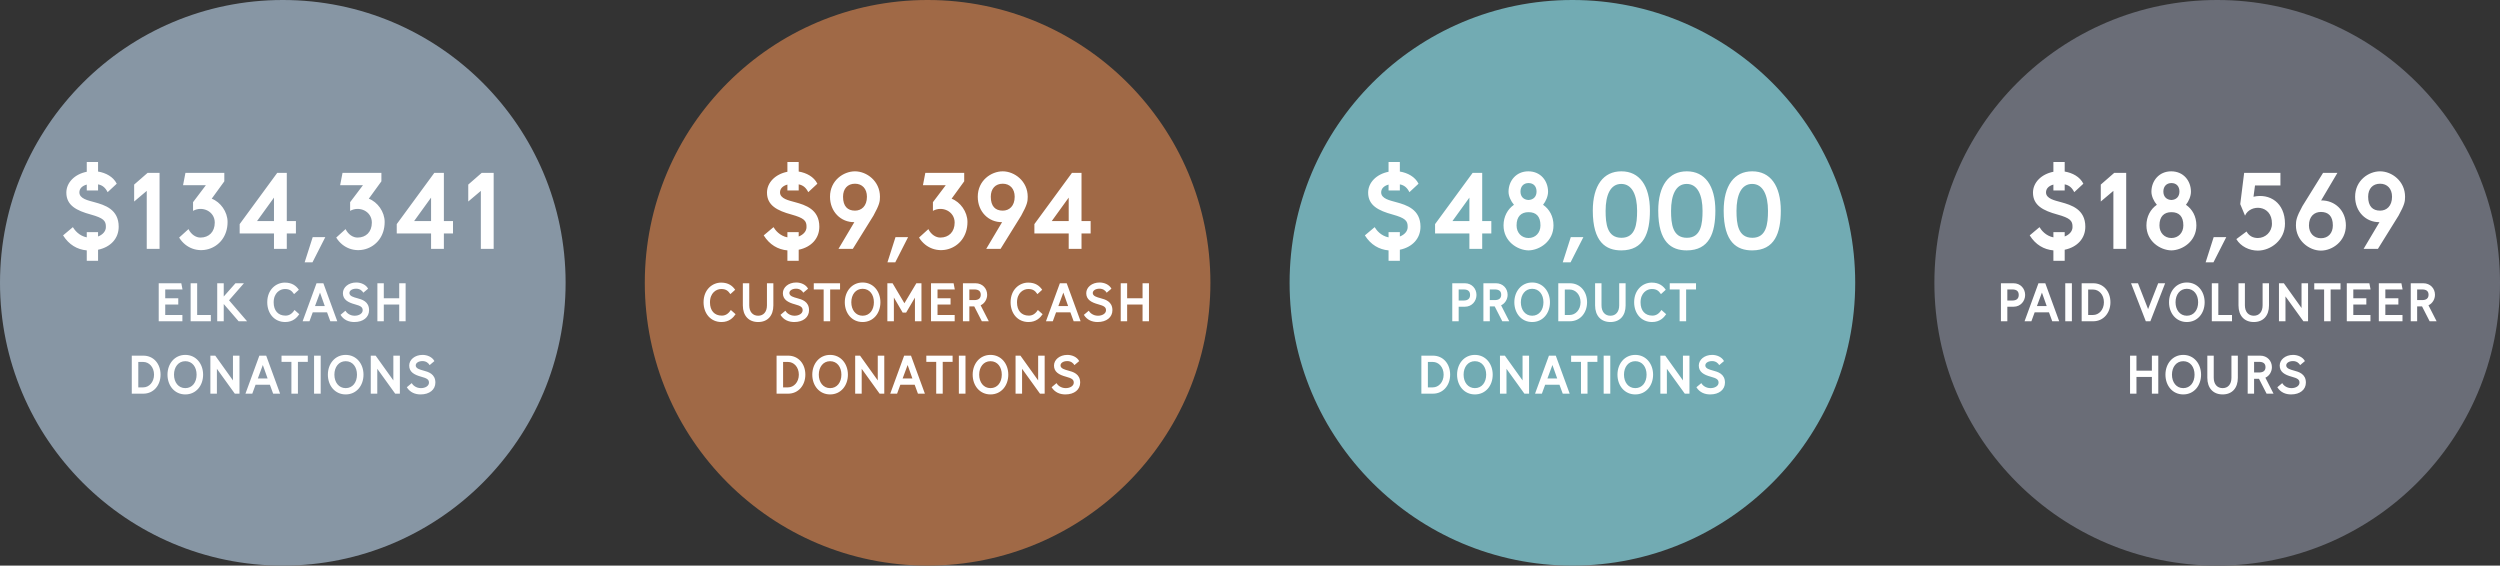
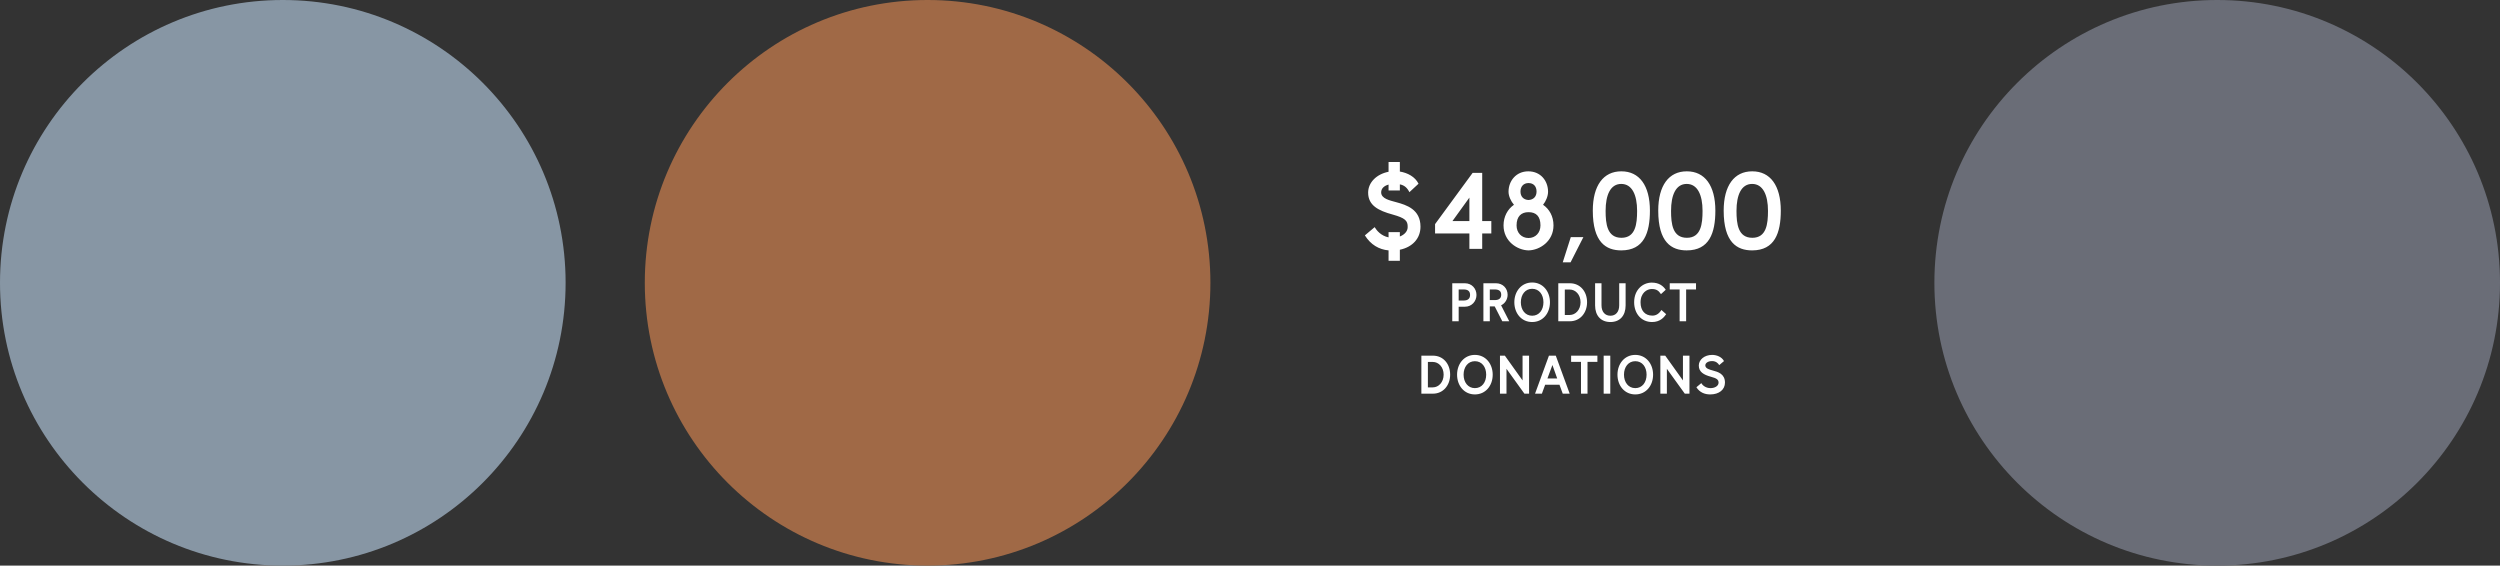
<svg xmlns="http://www.w3.org/2000/svg" width="1105" height="250" viewBox="0 0 1105 250" fill="none">
  <rect x="0" y="0" width="1105" height="250" fill="#333333" stroke="none" />
  <circle cx="125" cy="125" r="125" fill="#8796A4" />
-   <path d="M38.35 81.584C36.238 82.16 35.086 83.408 35.086 85.04C35.086 87.824 38.926 88.592 41.71 89.36C46.318 90.608 52.462 92.528 52.462 100.208C52.462 105.392 48.91 109.232 43.342 110.384V115.28H38.35V110.672C34.126 110.288 30.478 108.176 27.886 104.048L27.982 103.952L32.206 100.4C33.07 101.84 34.99 104.24 38.35 104.912V102.608H43.342V104.528C45.358 103.76 46.798 102.224 46.798 100.4C46.894 97.52 45.646 96.368 40.174 94.832C33.838 93.104 29.326 90.8 29.326 85.136C29.326 80.72 32.974 76.976 38.35 75.92V71.6H43.342V75.824C46.798 76.4 50.062 78.128 51.598 81.2L47.566 84.944C46.606 83.024 45.358 81.872 43.342 81.488V84.176H38.35V81.584ZM65.245 76.4H70.525V110H64.861V84.368L59.293 89.072V81.584L65.245 76.4ZM93.58 87.824C97.42 89.264 100.588 93.584 100.588 98.096C100.588 110.96 85.324 114.896 79.18 105.008L83.308 101.264C84.556 103.76 86.668 105.008 88.588 105.008C92.332 105.008 94.924 102.512 94.924 98.384C94.924 93.392 89.452 90.896 85.324 93.2V89.36L90.988 81.872H80.908L81.964 76.4H99.148V80.144L93.58 87.824ZM130.795 97.712V103.184H126.763V110H121.099V103.184H105.931V99.056L122.539 76.4H126.763V97.712H130.795ZM121.099 97.712V87.344L113.611 97.712H121.099ZM143.777 104.816L138.113 115.952H134.657L138.209 104.816H143.777ZM163.011 87.824C166.851 89.264 170.019 93.584 170.019 98.096C170.019 110.96 154.755 114.896 148.611 105.008L152.739 101.264C153.987 103.76 156.099 105.008 158.019 105.008C161.763 105.008 164.355 102.512 164.355 98.384C164.355 93.392 158.883 90.896 154.755 93.2V89.36L160.419 81.872H150.339L151.395 76.4H168.579V80.144L163.011 87.824ZM200.226 97.712V103.184H196.194V110H190.53V103.184H175.362V99.056L191.97 76.4H196.194V97.712H200.226ZM190.53 97.712V87.344L183.042 97.712H190.53ZM212.92 76.4H218.2V110H212.536V84.368L206.968 89.072V81.584L212.92 76.4ZM70.153 142V125.2H80.136L80.665 127.936H73.032V131.824H78.793V134.608H73.032V139.216H80.617V142H70.153ZM84.264 142V125.2H87.144V139.216H93.192V142H84.264ZM105.466 142L98.89 134.368V142H96.01V125.2H98.89V131.056L104.074 125.2H107.818L101.242 132.736L109.21 142H105.466ZM132.287 138.88C131.231 140.416 129.455 142.336 126.047 142.336C121.247 142.336 118.127 138.544 118.127 133.6C118.127 127.984 122.015 124.912 125.903 124.912C129.167 124.912 130.943 126.4 132.095 128.08L129.983 130C128.879 128.368 127.871 127.744 125.903 127.744C123.791 127.744 120.959 129.424 120.959 133.648C120.959 137.296 122.927 139.504 126.191 139.504C127.823 139.504 129.119 138.688 130.175 137.008L132.287 138.88ZM144.562 138.064H138.226L136.786 142H133.762L139.906 125.2H142.93L149.074 142H146.002L144.562 138.064ZM143.554 135.28L141.442 129.328L139.234 135.28H143.554ZM150.509 139.168L150.557 139.12L152.669 137.344C153.149 138.208 154.541 139.552 156.749 139.552C158.669 139.552 160.253 138.592 160.301 137.2C160.349 135.76 159.389 135.184 156.893 134.512C153.725 133.648 151.565 132.4 151.565 129.568C151.565 127.024 154.013 124.864 157.469 124.864C159.533 124.864 161.741 125.776 162.701 127.6L160.589 129.376C160.061 128.464 159.053 127.6 157.421 127.6C155.693 127.6 154.445 128.416 154.445 129.52C154.445 130.912 156.413 131.392 157.805 131.776C160.013 132.352 163.133 133.264 163.133 137.104C163.133 140.224 160.541 142.336 156.605 142.336C154.205 142.336 151.949 141.472 150.509 139.168ZM179.287 125.2V142H176.455V134.608H169.639V142H166.807V125.2H169.639V131.824H176.455V125.2H179.287ZM58.246 174V157.2H63.382C67.846 157.2 70.966 160.752 70.966 165.6C70.966 170.352 67.846 174 63.382 174H58.246ZM63.046 171.216H63.334C65.83 171.216 68.086 168.96 68.086 165.6C68.086 162.192 65.83 159.984 63.334 159.984H61.126V171.216H63.046ZM89.775 165.6C89.775 170.448 86.654 174.336 81.903 174.336C77.15 174.336 74.031 170.448 74.031 165.6C74.031 160.8 77.15 156.864 81.903 156.864C86.654 156.864 89.775 160.8 89.775 165.6ZM86.894 165.6C86.894 162.24 85.022 159.648 81.903 159.648C78.831 159.648 76.91 162.24 76.91 165.6C76.91 168.96 78.831 171.552 81.903 171.552C85.022 171.552 86.894 168.96 86.894 165.6ZM105.851 157.2V174H103.787L95.867 163.008V174H92.987V157.2H95.147L102.971 168.144V157.2H105.851ZM119.29 170.064H112.954L111.514 174H108.49L114.634 157.2H117.658L123.802 174H120.73L119.29 170.064ZM118.282 167.28L116.17 161.328L113.962 167.28H118.282ZM136.049 159.936H131.681V174H128.801V159.936H124.433V157.2H136.049V159.936ZM138.817 174V157.2H141.745V174H138.817ZM160.665 165.6C160.665 170.448 157.545 174.336 152.793 174.336C148.041 174.336 144.921 170.448 144.921 165.6C144.921 160.8 148.041 156.864 152.793 156.864C157.545 156.864 160.665 160.8 160.665 165.6ZM157.785 165.6C157.785 162.24 155.913 159.648 152.793 159.648C149.721 159.648 147.801 162.24 147.801 165.6C147.801 168.96 149.721 171.552 152.793 171.552C155.913 171.552 157.785 168.96 157.785 165.6ZM176.741 157.2V174H174.677L166.757 163.008V174H163.877V157.2H166.037L173.861 168.144V157.2H176.741ZM179.812 171.168L179.86 171.12L181.972 169.344C182.452 170.208 183.844 171.552 186.052 171.552C187.972 171.552 189.556 170.592 189.604 169.2C189.652 167.76 188.692 167.184 186.196 166.512C183.028 165.648 180.868 164.4 180.868 161.568C180.868 159.024 183.316 156.864 186.772 156.864C188.836 156.864 191.044 157.776 192.004 159.6L189.892 161.376C189.364 160.464 188.356 159.6 186.724 159.6C184.996 159.6 183.748 160.416 183.748 161.52C183.748 162.912 185.716 163.392 187.108 163.776C189.316 164.352 192.436 165.264 192.436 169.104C192.436 172.224 189.844 174.336 185.908 174.336C183.508 174.336 181.252 173.472 179.812 171.168Z" fill="white" />
  <circle cx="410" cy="125" r="125" fill="#A06946" />
-   <path d="M348.032 81.584C345.92 82.16 344.768 83.408 344.768 85.04C344.768 87.824 348.608 88.592 351.392 89.36C356 90.608 362.144 92.528 362.144 100.208C362.144 105.392 358.592 109.232 353.024 110.384V115.28H348.032V110.672C343.808 110.288 340.16 108.176 337.568 104.048L337.664 103.952L341.888 100.4C342.752 101.84 344.672 104.24 348.032 104.912V102.608H353.024V104.528C355.04 103.76 356.48 102.224 356.48 100.4C356.576 97.52 355.328 96.368 349.856 94.832C343.52 93.104 339.008 90.8 339.008 85.136C339.008 80.72 342.656 76.976 348.032 75.92V71.6H353.024V75.824C356.48 76.4 359.744 78.128 361.28 81.2L357.248 84.944C356.288 83.024 355.04 81.872 353.024 81.488V84.176H348.032V81.584ZM377.616 98.192C371.664 98.288 366.864 93.584 366.864 86.96C366.864 79.76 372.816 75.728 377.904 75.728C383.088 75.728 388.944 80.048 388.944 86.96C388.944 89.072 388.752 90.416 386.064 95.312L376.944 110H370.608L377.616 98.192ZM377.904 93.104C380.784 93.104 383.184 91.088 383.184 86.96C383.184 83.408 381.072 81.2 377.904 81.2C374.64 81.2 372.624 83.408 372.624 86.96C372.624 91.184 374.64 93.104 377.904 93.104ZM401.375 104.816L395.711 115.952H392.255L395.807 104.816H401.375ZM420.61 87.824C424.45 89.264 427.618 93.584 427.618 98.096C427.618 110.96 412.354 114.896 406.21 105.008L410.338 101.264C411.586 103.76 413.698 105.008 415.618 105.008C419.362 105.008 421.954 102.512 421.954 98.384C421.954 93.392 416.482 90.896 412.354 93.2V89.36L418.018 81.872H407.938L408.994 76.4H426.178V80.144L420.61 87.824ZM442.922 98.192C436.97 98.288 432.17 93.584 432.17 86.96C432.17 79.76 438.122 75.728 443.21 75.728C448.394 75.728 454.25 80.048 454.25 86.96C454.25 89.072 454.058 90.416 451.37 95.312L442.25 110H435.914L442.922 98.192ZM443.21 93.104C446.09 93.104 448.49 91.088 448.49 86.96C448.49 83.408 446.378 81.2 443.21 81.2C439.946 81.2 437.93 83.408 437.93 86.96C437.93 91.184 439.946 93.104 443.21 93.104ZM482.062 97.712V103.184H478.03V110H472.366V103.184H457.198V99.056L473.806 76.4H478.03V97.712H482.062ZM472.366 97.712V87.344L464.878 97.712H472.366ZM325.134 138.88C324.078 140.416 322.302 142.336 318.894 142.336C314.094 142.336 310.974 138.544 310.974 133.6C310.974 127.984 314.862 124.912 318.75 124.912C322.014 124.912 323.79 126.4 324.942 128.08L322.83 130C321.726 128.368 320.718 127.744 318.75 127.744C316.638 127.744 313.806 129.424 313.806 133.648C313.806 137.296 315.774 139.504 319.038 139.504C320.67 139.504 321.966 138.688 323.022 137.008L325.134 138.88ZM328.336 134.992V125.2H331.168V134.944C331.168 137.872 332.752 139.552 335.104 139.552C337.456 139.552 338.992 137.872 338.992 134.944V125.2H341.824V134.992C341.824 139.552 339.28 142.336 335.104 142.336C330.928 142.336 328.336 139.552 328.336 134.992ZM344.973 139.168L345.021 139.12L347.133 137.344C347.613 138.208 349.005 139.552 351.213 139.552C353.133 139.552 354.717 138.592 354.765 137.2C354.813 135.76 353.853 135.184 351.357 134.512C348.189 133.648 346.029 132.4 346.029 129.568C346.029 127.024 348.477 124.864 351.933 124.864C353.997 124.864 356.205 125.776 357.165 127.6L355.053 129.376C354.525 128.464 353.517 127.6 351.885 127.6C350.157 127.6 348.909 128.416 348.909 129.52C348.909 130.912 350.877 131.392 352.269 131.776C354.477 132.352 357.597 133.264 357.597 137.104C357.597 140.224 355.005 142.336 351.069 142.336C348.669 142.336 346.413 141.472 344.973 139.168ZM371.303 127.936H366.935V142H364.055V127.936H359.687V125.2H371.303V127.936ZM389.143 133.6C389.143 138.448 386.023 142.336 381.271 142.336C376.519 142.336 373.399 138.448 373.399 133.6C373.399 128.8 376.519 124.864 381.271 124.864C386.023 124.864 389.143 128.8 389.143 133.6ZM386.263 133.6C386.263 130.24 384.391 127.648 381.271 127.648C378.199 127.648 376.279 130.24 376.279 133.6C376.279 136.96 378.199 139.552 381.271 139.552C384.391 139.552 386.263 136.96 386.263 133.6ZM407.284 125.2V142H404.404V131.536L400.516 138.16H398.98L395.092 131.488V142H392.212V125.2H394.516L399.748 134.032L405.028 125.2H407.284ZM411.507 142V125.2H421.491L422.019 127.936H414.387V131.824H420.147V134.608H414.387V139.216H421.971V142H411.507ZM433.971 142L430.611 135.424H428.451V142H425.619V125.2H431.187C434.259 125.2 436.323 127.504 436.323 130.288C436.323 132.256 435.219 134.128 433.443 134.944L437.043 142H433.971ZM428.451 132.64H430.659C432.531 132.64 433.491 131.824 433.491 130.288C433.491 128.656 432.483 127.936 430.659 127.936H428.451V132.64ZM460.842 138.88C459.786 140.416 458.01 142.336 454.602 142.336C449.802 142.336 446.682 138.544 446.682 133.6C446.682 127.984 450.57 124.912 454.458 124.912C457.722 124.912 459.498 126.4 460.65 128.08L458.538 130C457.434 128.368 456.426 127.744 454.458 127.744C452.346 127.744 449.514 129.424 449.514 133.648C449.514 137.296 451.482 139.504 454.746 139.504C456.378 139.504 457.674 138.688 458.73 137.008L460.842 138.88ZM473.116 138.064H466.78L465.34 142H462.316L468.46 125.2H471.484L477.628 142H474.556L473.116 138.064ZM472.108 135.28L469.996 129.328L467.788 135.28H472.108ZM479.064 139.168L479.112 139.12L481.224 137.344C481.704 138.208 483.096 139.552 485.304 139.552C487.224 139.552 488.808 138.592 488.856 137.2C488.904 135.76 487.944 135.184 485.448 134.512C482.28 133.648 480.12 132.4 480.12 129.568C480.12 127.024 482.568 124.864 486.024 124.864C488.088 124.864 490.296 125.776 491.256 127.6L489.144 129.376C488.616 128.464 487.608 127.6 485.976 127.6C484.248 127.6 483 128.416 483 129.52C483 130.912 484.968 131.392 486.36 131.776C488.568 132.352 491.688 133.264 491.688 137.104C491.688 140.224 489.096 142.336 485.16 142.336C482.76 142.336 480.504 141.472 479.064 139.168ZM507.842 125.2V142H505.01V134.608H498.194V142H495.362V125.2H498.194V131.824H505.01V125.2H507.842ZM343.246 174V157.2H348.382C352.846 157.2 355.966 160.752 355.966 165.6C355.966 170.352 352.846 174 348.382 174H343.246ZM348.046 171.216H348.334C350.83 171.216 353.086 168.96 353.086 165.6C353.086 162.192 350.83 159.984 348.334 159.984H346.126V171.216H348.046ZM374.774 165.6C374.774 170.448 371.654 174.336 366.902 174.336C362.15 174.336 359.03 170.448 359.03 165.6C359.03 160.8 362.15 156.864 366.902 156.864C371.654 156.864 374.774 160.8 374.774 165.6ZM371.894 165.6C371.894 162.24 370.022 159.648 366.902 159.648C363.83 159.648 361.91 162.24 361.91 165.6C361.91 168.96 363.83 171.552 366.902 171.552C370.022 171.552 371.894 168.96 371.894 165.6ZM390.851 157.2V174H388.787L380.867 163.008V174H377.987V157.2H380.147L387.971 168.144V157.2H390.851ZM404.29 170.064H397.954L396.514 174H393.49L399.634 157.2H402.658L408.802 174H405.73L404.29 170.064ZM403.282 167.28L401.17 161.328L398.962 167.28H403.282ZM421.049 159.936H416.681V174H413.801V159.936H409.433V157.2H421.049V159.936ZM423.817 174V157.2H426.745V174H423.817ZM445.665 165.6C445.665 170.448 442.545 174.336 437.793 174.336C433.041 174.336 429.921 170.448 429.921 165.6C429.921 160.8 433.041 156.864 437.793 156.864C442.545 156.864 445.665 160.8 445.665 165.6ZM442.785 165.6C442.785 162.24 440.913 159.648 437.793 159.648C434.721 159.648 432.801 162.24 432.801 165.6C432.801 168.96 434.721 171.552 437.793 171.552C440.913 171.552 442.785 168.96 442.785 165.6ZM461.741 157.2V174H459.677L451.757 163.008V174H448.877V157.2H451.037L458.861 168.144V157.2H461.741ZM464.812 171.168L464.86 171.12L466.972 169.344C467.452 170.208 468.844 171.552 471.052 171.552C472.972 171.552 474.556 170.592 474.604 169.2C474.652 167.76 473.692 167.184 471.196 166.512C468.028 165.648 465.868 164.4 465.868 161.568C465.868 159.024 468.316 156.864 471.772 156.864C473.836 156.864 476.044 157.776 477.004 159.6L474.892 161.376C474.364 160.464 473.356 159.6 471.724 159.6C469.996 159.6 468.748 160.416 468.748 161.52C468.748 162.912 470.716 163.392 472.108 163.776C474.316 164.352 477.436 165.264 477.436 169.104C477.436 172.224 474.844 174.336 470.908 174.336C468.508 174.336 466.252 173.472 464.812 171.168Z" fill="white" />
-   <circle cx="695" cy="125" r="125" fill="#72ABB3" />
  <path d="M613.742 81.584C611.63 82.16 610.478 83.408 610.478 85.04C610.478 87.824 614.318 88.592 617.102 89.36C621.71 90.608 627.854 92.528 627.854 100.208C627.854 105.392 624.302 109.232 618.734 110.384V115.28H613.742V110.672C609.518 110.288 605.87 108.176 603.278 104.048L603.374 103.952L607.598 100.4C608.462 101.84 610.382 104.24 613.742 104.912V102.608H618.734V104.528C620.75 103.76 622.19 102.224 622.19 100.4C622.286 97.52 621.038 96.368 615.566 94.832C609.23 93.104 604.718 90.8 604.718 85.136C604.718 80.72 608.366 76.976 613.742 75.92V71.6H618.734V75.824C622.19 76.4 625.454 78.128 626.99 81.2L622.958 84.944C621.998 83.024 620.75 81.872 618.734 81.488V84.176H613.742V81.584ZM659.165 97.712V103.184H655.133V110H649.469V103.184H634.301V99.056L650.909 76.4H655.133V97.712H659.165ZM649.469 97.712V87.344L641.981 97.712H649.469ZM682.035 90.512C684.819 92.432 686.643 95.6 686.643 99.632C686.643 106.64 680.595 110.576 675.603 110.672C670.611 110.576 664.563 106.64 664.563 99.632C664.563 95.696 666.387 92.432 669.171 90.512C667.827 88.976 666.771 86.672 666.771 84.752C666.771 79.952 670.131 75.728 675.507 75.728C680.979 75.728 684.243 79.952 684.243 84.752C684.243 86.672 683.283 88.976 682.035 90.512ZM672.051 84.656C672.051 86.96 673.491 88.304 675.603 88.4C677.715 88.304 679.155 86.96 679.155 84.656C679.155 82.352 677.811 80.912 675.603 80.912C673.491 80.912 672.051 82.352 672.051 84.656ZM675.603 105.2C678.675 105.2 680.883 102.896 680.883 99.632C680.883 95.6 678.963 93.776 675.603 93.776C672.435 93.776 670.323 95.6 670.323 99.632C670.323 102.896 672.531 105.2 675.603 105.2ZM699.853 104.816L694.189 115.952H690.733L694.285 104.816H699.853ZM716.688 75.728C724.56 75.728 729.264 81.968 729.264 93.104C729.264 102.992 726.576 110.672 716.592 110.672C709.872 110.672 704.016 107.12 704.016 93.104C704.016 81.968 708.72 75.728 716.592 75.728H716.688ZM716.688 105.104C722.928 105.104 723.6 98.96 723.6 93.2C723.6 86.192 721.392 81.296 716.592 81.296C711.792 81.296 709.68 86.192 709.68 93.2C709.68 98.96 710.352 105.104 716.688 105.104ZM745.613 75.728C753.485 75.728 758.189 81.968 758.189 93.104C758.189 102.992 755.501 110.672 745.517 110.672C738.797 110.672 732.941 107.12 732.941 93.104C732.941 81.968 737.645 75.728 745.517 75.728H745.613ZM745.613 105.104C751.853 105.104 752.525 98.96 752.525 93.2C752.525 86.192 750.317 81.296 745.517 81.296C740.717 81.296 738.605 86.192 738.605 93.2C738.605 98.96 739.277 105.104 745.613 105.104ZM774.538 75.728C782.41 75.728 787.114 81.968 787.114 93.104C787.114 102.992 784.426 110.672 774.442 110.672C767.722 110.672 761.866 107.12 761.866 93.104C761.866 81.968 766.57 75.728 774.442 75.728H774.538ZM774.538 105.104C780.778 105.104 781.45 98.96 781.45 93.2C781.45 86.192 779.242 81.296 774.442 81.296C769.642 81.296 767.53 86.192 767.53 93.2C767.53 98.96 768.202 105.104 774.538 105.104ZM647.469 125.2C650.589 125.2 652.605 127.6 652.605 130.384C652.605 133.072 650.589 135.568 647.517 135.568H644.733V142H641.901V125.2H647.469ZM646.941 132.832C648.861 132.832 649.773 131.92 649.773 130.384C649.773 128.752 648.861 127.936 646.941 127.936H644.733V132.832H646.941ZM664.014 142L660.654 135.424H658.494V142H655.662V125.2H661.23C664.302 125.2 666.366 127.504 666.366 130.288C666.366 132.256 665.262 134.128 663.486 134.944L667.086 142H664.014ZM658.494 132.64H660.702C662.574 132.64 663.534 131.824 663.534 130.288C663.534 128.656 662.526 127.936 660.702 127.936H658.494V132.64ZM685.081 133.6C685.081 138.448 681.961 142.336 677.209 142.336C672.457 142.336 669.337 138.448 669.337 133.6C669.337 128.8 672.457 124.864 677.209 124.864C681.961 124.864 685.081 128.8 685.081 133.6ZM682.201 133.6C682.201 130.24 680.329 127.648 677.209 127.648C674.137 127.648 672.217 130.24 672.217 133.6C672.217 136.96 674.137 139.552 677.209 139.552C680.329 139.552 682.201 136.96 682.201 133.6ZM688.763 142V125.2H693.899C698.363 125.2 701.483 128.752 701.483 133.6C701.483 138.352 698.363 142 693.899 142H688.763ZM693.563 139.216H693.851C696.347 139.216 698.603 136.96 698.603 133.6C698.603 130.192 696.347 127.984 693.851 127.984H691.643V139.216H693.563ZM705.033 134.992V125.2H707.865V134.944C707.865 137.872 709.449 139.552 711.801 139.552C714.153 139.552 715.689 137.872 715.689 134.944V125.2H718.521V134.992C718.521 139.552 715.977 142.336 711.801 142.336C707.625 142.336 705.033 139.552 705.033 134.992ZM736.453 138.88C735.397 140.416 733.621 142.336 730.213 142.336C725.413 142.336 722.293 138.544 722.293 133.6C722.293 127.984 726.181 124.912 730.069 124.912C733.333 124.912 735.109 126.4 736.261 128.08L734.149 130C733.045 128.368 732.037 127.744 730.069 127.744C727.957 127.744 725.125 129.424 725.125 133.648C725.125 137.296 727.093 139.504 730.357 139.504C731.989 139.504 733.285 138.688 734.341 137.008L736.453 138.88ZM749.64 127.936H745.272V142H742.392V127.936H738.024V125.2H749.64V127.936ZM628.246 174V157.2H633.382C637.846 157.2 640.966 160.752 640.966 165.6C640.966 170.352 637.846 174 633.382 174H628.246ZM633.046 171.216H633.334C635.83 171.216 638.086 168.96 638.086 165.6C638.086 162.192 635.83 159.984 633.334 159.984H631.126V171.216H633.046ZM659.774 165.6C659.774 170.448 656.654 174.336 651.902 174.336C647.15 174.336 644.03 170.448 644.03 165.6C644.03 160.8 647.15 156.864 651.902 156.864C656.654 156.864 659.774 160.8 659.774 165.6ZM656.894 165.6C656.894 162.24 655.022 159.648 651.902 159.648C648.83 159.648 646.91 162.24 646.91 165.6C646.91 168.96 648.83 171.552 651.902 171.552C655.022 171.552 656.894 168.96 656.894 165.6ZM675.851 157.2V174H673.787L665.867 163.008V174H662.987V157.2H665.147L672.971 168.144V157.2H675.851ZM689.29 170.064H682.954L681.514 174H678.49L684.634 157.2H687.658L693.802 174H690.73L689.29 170.064ZM688.282 167.28L686.17 161.328L683.962 167.28H688.282ZM706.049 159.936H701.681V174H698.801V159.936H694.433V157.2H706.049V159.936ZM708.817 174V157.2H711.745V174H708.817ZM730.665 165.6C730.665 170.448 727.545 174.336 722.793 174.336C718.041 174.336 714.921 170.448 714.921 165.6C714.921 160.8 718.041 156.864 722.793 156.864C727.545 156.864 730.665 160.8 730.665 165.6ZM727.785 165.6C727.785 162.24 725.913 159.648 722.793 159.648C719.721 159.648 717.801 162.24 717.801 165.6C717.801 168.96 719.721 171.552 722.793 171.552C725.913 171.552 727.785 168.96 727.785 165.6ZM746.741 157.2V174H744.677L736.757 163.008V174H733.877V157.2H736.037L743.861 168.144V157.2H746.741ZM749.812 171.168L749.86 171.12L751.972 169.344C752.452 170.208 753.844 171.552 756.052 171.552C757.972 171.552 759.556 170.592 759.604 169.2C759.652 167.76 758.692 167.184 756.196 166.512C753.028 165.648 750.868 164.4 750.868 161.568C750.868 159.024 753.316 156.864 756.772 156.864C758.836 156.864 761.044 157.776 762.004 159.6L759.892 161.376C759.364 160.464 758.356 159.6 756.724 159.6C754.996 159.6 753.748 160.416 753.748 161.52C753.748 162.912 755.716 163.392 757.108 163.776C759.316 164.352 762.436 165.264 762.436 169.104C762.436 172.224 759.844 174.336 755.908 174.336C753.508 174.336 751.252 173.472 749.812 171.168Z" fill="white" />
  <circle cx="980" cy="125" r="125" fill="#6A6D77" />
-   <path d="M907.601 81.584C905.489 82.16 904.337 83.408 904.337 85.04C904.337 87.824 908.177 88.592 910.961 89.36C915.569 90.608 921.713 92.528 921.713 100.208C921.713 105.392 918.161 109.232 912.593 110.384V115.28H907.601V110.672C903.377 110.288 899.729 108.176 897.137 104.048L897.233 103.952L901.457 100.4C902.321 101.84 904.241 104.24 907.601 104.912V102.608H912.593V104.528C914.609 103.76 916.049 102.224 916.049 100.4C916.145 97.52 914.897 96.368 909.425 94.832C903.089 93.104 898.577 90.8 898.577 85.136C898.577 80.72 902.225 76.976 907.601 75.92V71.6H912.593V75.824C916.049 76.4 919.313 78.128 920.849 81.2L916.817 84.944C915.857 83.024 914.609 81.872 912.593 81.488V84.176H907.601V81.584ZM934.497 76.4H939.777V110H934.113V84.368L928.545 89.072V81.584L934.497 76.4ZM966.191 90.512C968.975 92.432 970.799 95.6 970.799 99.632C970.799 106.64 964.751 110.576 959.759 110.672C954.767 110.576 948.719 106.64 948.719 99.632C948.719 95.696 950.543 92.432 953.327 90.512C951.983 88.976 950.927 86.672 950.927 84.752C950.927 79.952 954.287 75.728 959.663 75.728C965.135 75.728 968.399 79.952 968.399 84.752C968.399 86.672 967.439 88.976 966.191 90.512ZM956.207 84.656C956.207 86.96 957.647 88.304 959.759 88.4C961.871 88.304 963.311 86.96 963.311 84.656C963.311 82.352 961.967 80.912 959.759 80.912C957.647 80.912 956.207 82.352 956.207 84.656ZM959.759 105.2C962.831 105.2 965.039 102.896 965.039 99.632C965.039 95.6 963.119 93.776 959.759 93.776C956.591 93.776 954.479 95.6 954.479 99.632C954.479 102.896 956.687 105.2 959.759 105.2ZM984.01 104.816L978.346 115.952H974.89L978.442 104.816H984.01ZM996.044 86.96C1003.24 85.328 1009.96 89.648 1009.96 98.864C1009.96 106.16 1003.63 110.768 997.964 110.768C994.22 110.768 990.38 108.944 988.46 105.68L992.972 102.32C994.028 104.24 995.756 105.2 997.964 105.2C1001.23 105.2 1004.2 102.608 1004.2 98.864C1004.3 90.32 994.508 90.128 992.3 95.312L990.188 90.224L991.916 76.4H1007.95V81.968H996.716L996.044 86.96ZM1025.94 88.592C1031.99 88.496 1036.88 93.008 1036.88 99.632C1036.88 106.64 1030.93 110.768 1025.84 110.768C1020.66 110.768 1014.8 106.352 1014.8 99.632C1014.8 97.52 1015 95.984 1017.68 91.088L1026.8 76.4H1033.14L1025.94 88.592ZM1025.84 105.296C1029.11 105.296 1031.12 102.992 1031.12 99.632C1031.12 95.504 1029.11 93.68 1025.84 93.68C1022.96 93.68 1020.56 95.6 1020.56 99.632C1020.56 102.992 1022.68 105.296 1025.84 105.296ZM1051.72 98.192C1045.76 98.288 1040.96 93.584 1040.96 86.96C1040.96 79.76 1046.92 75.728 1052 75.728C1057.19 75.728 1063.04 80.048 1063.04 86.96C1063.04 89.072 1062.85 90.416 1060.16 95.312L1051.04 110H1044.71L1051.72 98.192ZM1052 93.104C1054.88 93.104 1057.28 91.088 1057.28 86.96C1057.28 83.408 1055.17 81.2 1052 81.2C1048.74 81.2 1046.72 83.408 1046.72 86.96C1046.72 91.184 1048.74 93.104 1052 93.104ZM889.977 125.2C893.097 125.2 895.113 127.6 895.113 130.384C895.113 133.072 893.097 135.568 890.025 135.568H887.241V142H884.409V125.2H889.977ZM889.449 132.832C891.369 132.832 892.281 131.92 892.281 130.384C892.281 128.752 891.369 127.936 889.449 127.936H887.241V132.832H889.449ZM905.651 138.064H899.315L897.875 142H894.851L900.995 125.2H904.019L910.163 142H907.091L905.651 138.064ZM904.643 135.28L902.531 129.328L900.323 135.28H904.643ZM912.846 142V125.2H915.774V142H912.846ZM920.092 142V125.2H925.228C929.692 125.2 932.812 128.752 932.812 133.6C932.812 138.352 929.692 142 925.228 142H920.092ZM924.892 139.216H925.18C927.676 139.216 929.932 136.96 929.932 133.6C929.932 130.192 927.676 127.984 925.18 127.984H922.972V139.216H924.892ZM950.463 142H948.447L941.919 125.2H944.991L949.455 136.624L953.919 125.2H956.991L950.463 142ZM974.454 133.6C974.454 138.448 971.334 142.336 966.582 142.336C961.83 142.336 958.71 138.448 958.71 133.6C958.71 128.8 961.83 124.864 966.582 124.864C971.334 124.864 974.454 128.8 974.454 133.6ZM971.574 133.6C971.574 130.24 969.702 127.648 966.582 127.648C963.51 127.648 961.59 130.24 961.59 133.6C961.59 136.96 963.51 139.552 966.582 139.552C969.702 139.552 971.574 136.96 971.574 133.6ZM977.619 142V125.2H980.499V139.216H986.547V142H977.619ZM989.413 134.992V125.2H992.245V134.944C992.245 137.872 993.829 139.552 996.181 139.552C998.533 139.552 1000.07 137.872 1000.07 134.944V125.2H1002.9V134.992C1002.9 139.552 1000.36 142.336 996.181 142.336C992.005 142.336 989.413 139.552 989.413 134.992ZM1020.16 125.2V142H1018.1L1010.18 131.008V142H1007.3V125.2H1009.46L1017.28 136.144V125.2H1020.16ZM1034.51 127.936H1030.14V142H1027.26V127.936H1022.9V125.2H1034.51V127.936ZM1037.28 142V125.2H1047.26L1047.79 127.936H1040.16V131.824H1045.92V134.608H1040.16V139.216H1047.74V142H1037.28ZM1051.44 142V125.2H1061.42L1061.95 127.936H1054.32V131.824H1060.08V134.608H1054.32V139.216H1061.9V142H1051.44ZM1073.9 142L1070.54 135.424H1068.38V142H1065.55V125.2H1071.12C1074.19 125.2 1076.26 127.504 1076.26 130.288C1076.26 132.256 1075.15 134.128 1073.38 134.944L1076.98 142H1073.9ZM1068.38 132.64H1070.59C1072.46 132.64 1073.42 131.824 1073.42 130.288C1073.42 128.656 1072.42 127.936 1070.59 127.936H1068.38V132.64ZM953.963 157.2V174H951.131V166.608H944.315V174H941.483V157.2H944.315V163.824H951.131V157.2H953.963ZM972.871 165.6C972.871 170.448 969.751 174.336 964.999 174.336C960.247 174.336 957.127 170.448 957.127 165.6C957.127 160.8 960.247 156.864 964.999 156.864C969.751 156.864 972.871 160.8 972.871 165.6ZM969.991 165.6C969.991 162.24 968.119 159.648 964.999 159.648C961.927 159.648 960.007 162.24 960.007 165.6C960.007 168.96 961.927 171.552 964.999 171.552C968.119 171.552 969.991 168.96 969.991 165.6ZM975.639 166.992V157.2H978.471V166.944C978.471 169.872 980.055 171.552 982.407 171.552C984.759 171.552 986.295 169.872 986.295 166.944V157.2H989.127V166.992C989.127 171.552 986.583 174.336 982.407 174.336C978.231 174.336 975.639 171.552 975.639 166.992ZM1001.83 174L998.468 167.424H996.308V174H993.476V157.2H999.044C1002.12 157.2 1004.18 159.504 1004.18 162.288C1004.18 164.256 1003.08 166.128 1001.3 166.944L1004.9 174H1001.83ZM996.308 164.64H998.516C1000.39 164.64 1001.35 163.824 1001.35 162.288C1001.35 160.656 1000.34 159.936 998.516 159.936H996.308V164.64ZM1006.58 171.168L1006.62 171.12L1008.74 169.344C1009.22 170.208 1010.61 171.552 1012.82 171.552C1014.74 171.552 1016.32 170.592 1016.37 169.2C1016.42 167.76 1015.46 167.184 1012.96 166.512C1009.79 165.648 1007.63 164.4 1007.63 161.568C1007.63 159.024 1010.08 156.864 1013.54 156.864C1015.6 156.864 1017.81 157.776 1018.77 159.6L1016.66 161.376C1016.13 160.464 1015.12 159.6 1013.49 159.6C1011.76 159.6 1010.51 160.416 1010.51 161.52C1010.51 162.912 1012.48 163.392 1013.87 163.776C1016.08 164.352 1019.2 165.264 1019.2 169.104C1019.2 172.224 1016.61 174.336 1012.67 174.336C1010.27 174.336 1008.02 173.472 1006.58 171.168Z" fill="white" />
</svg>